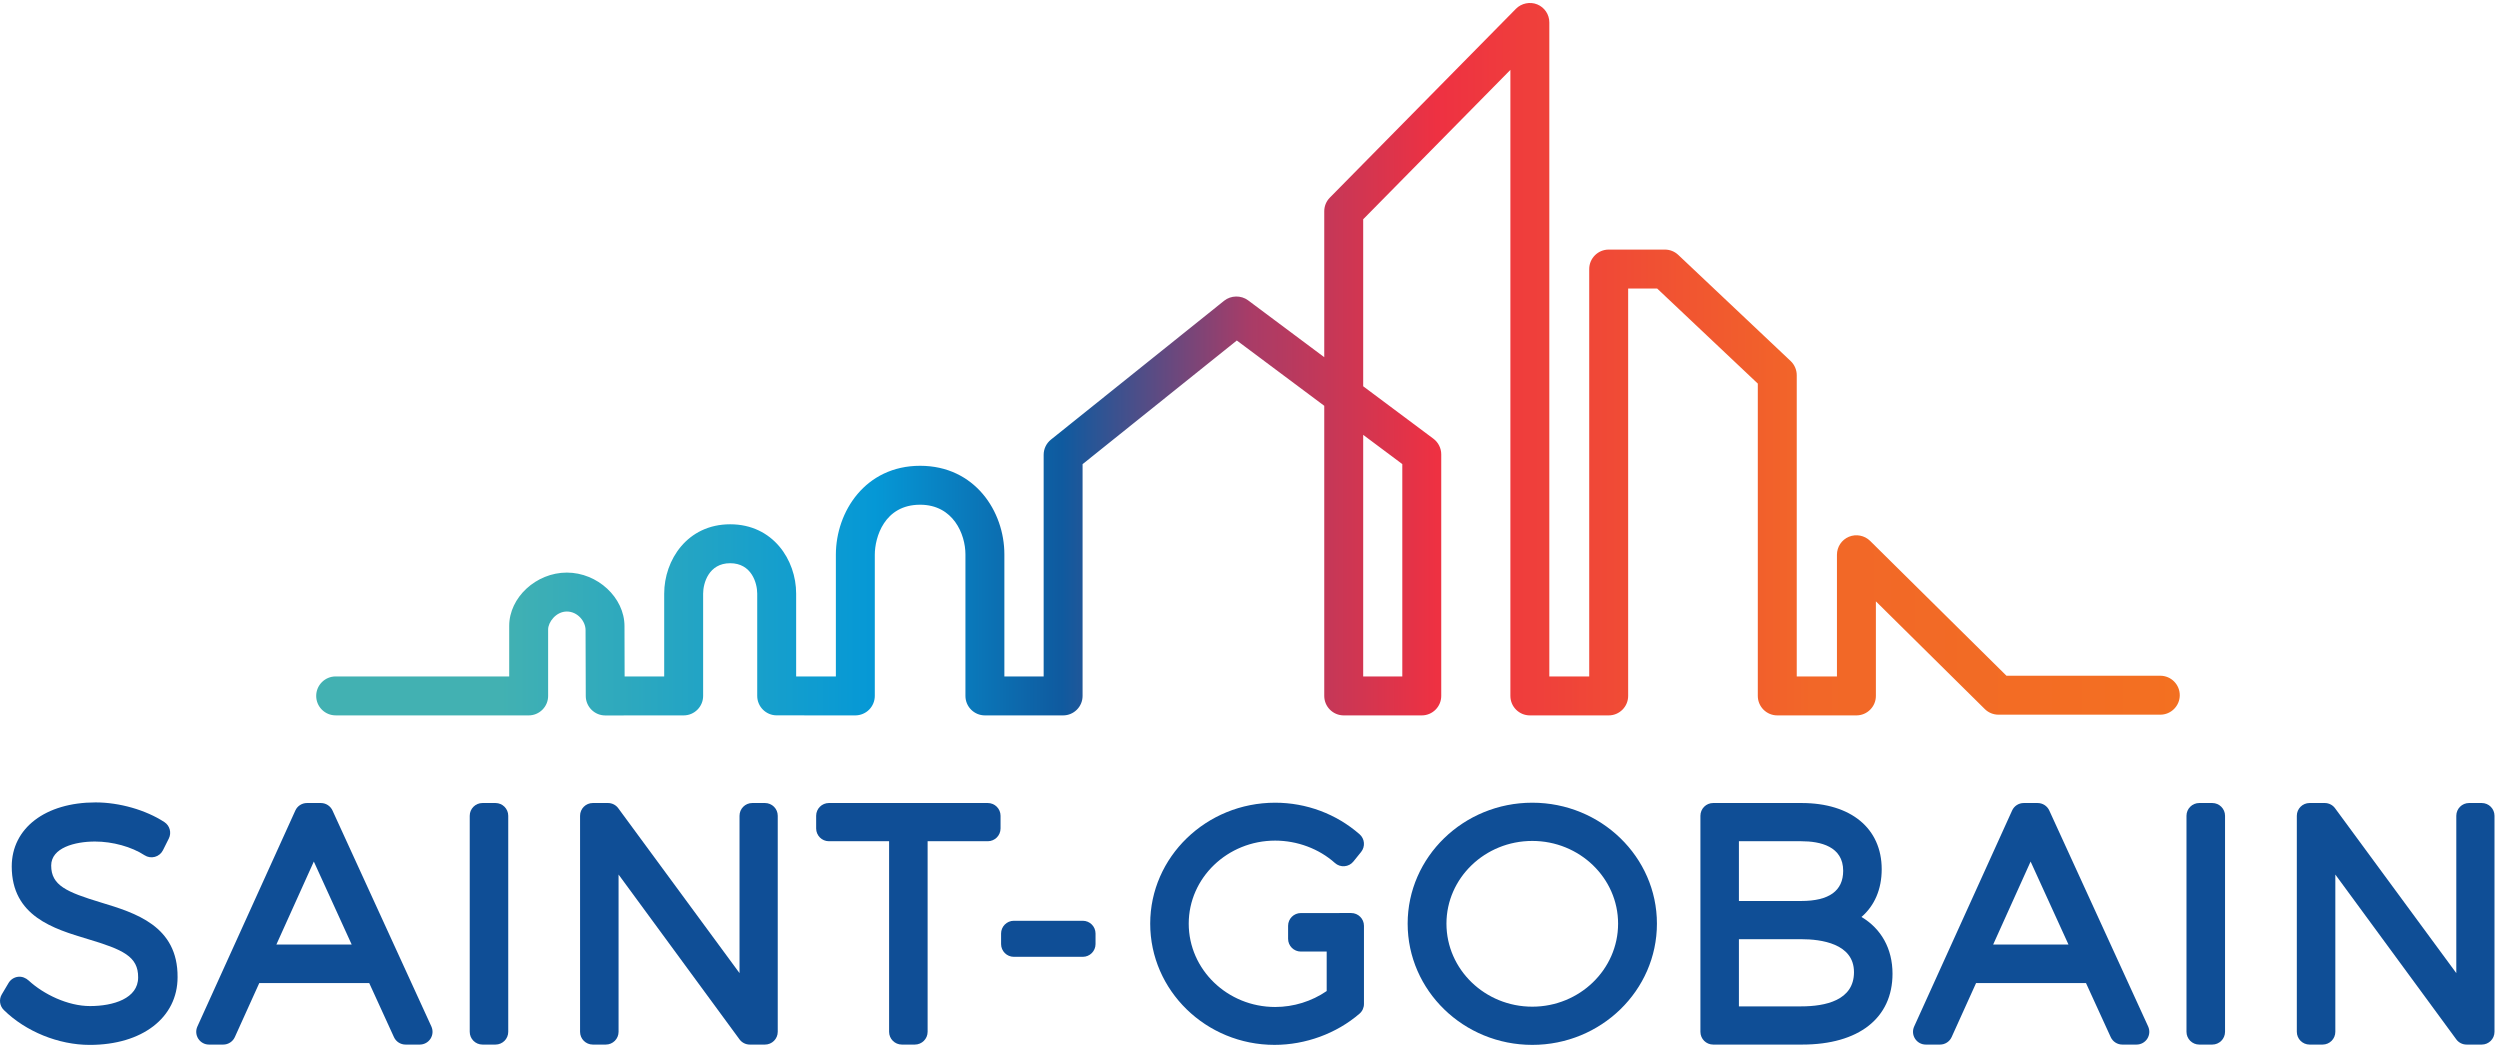
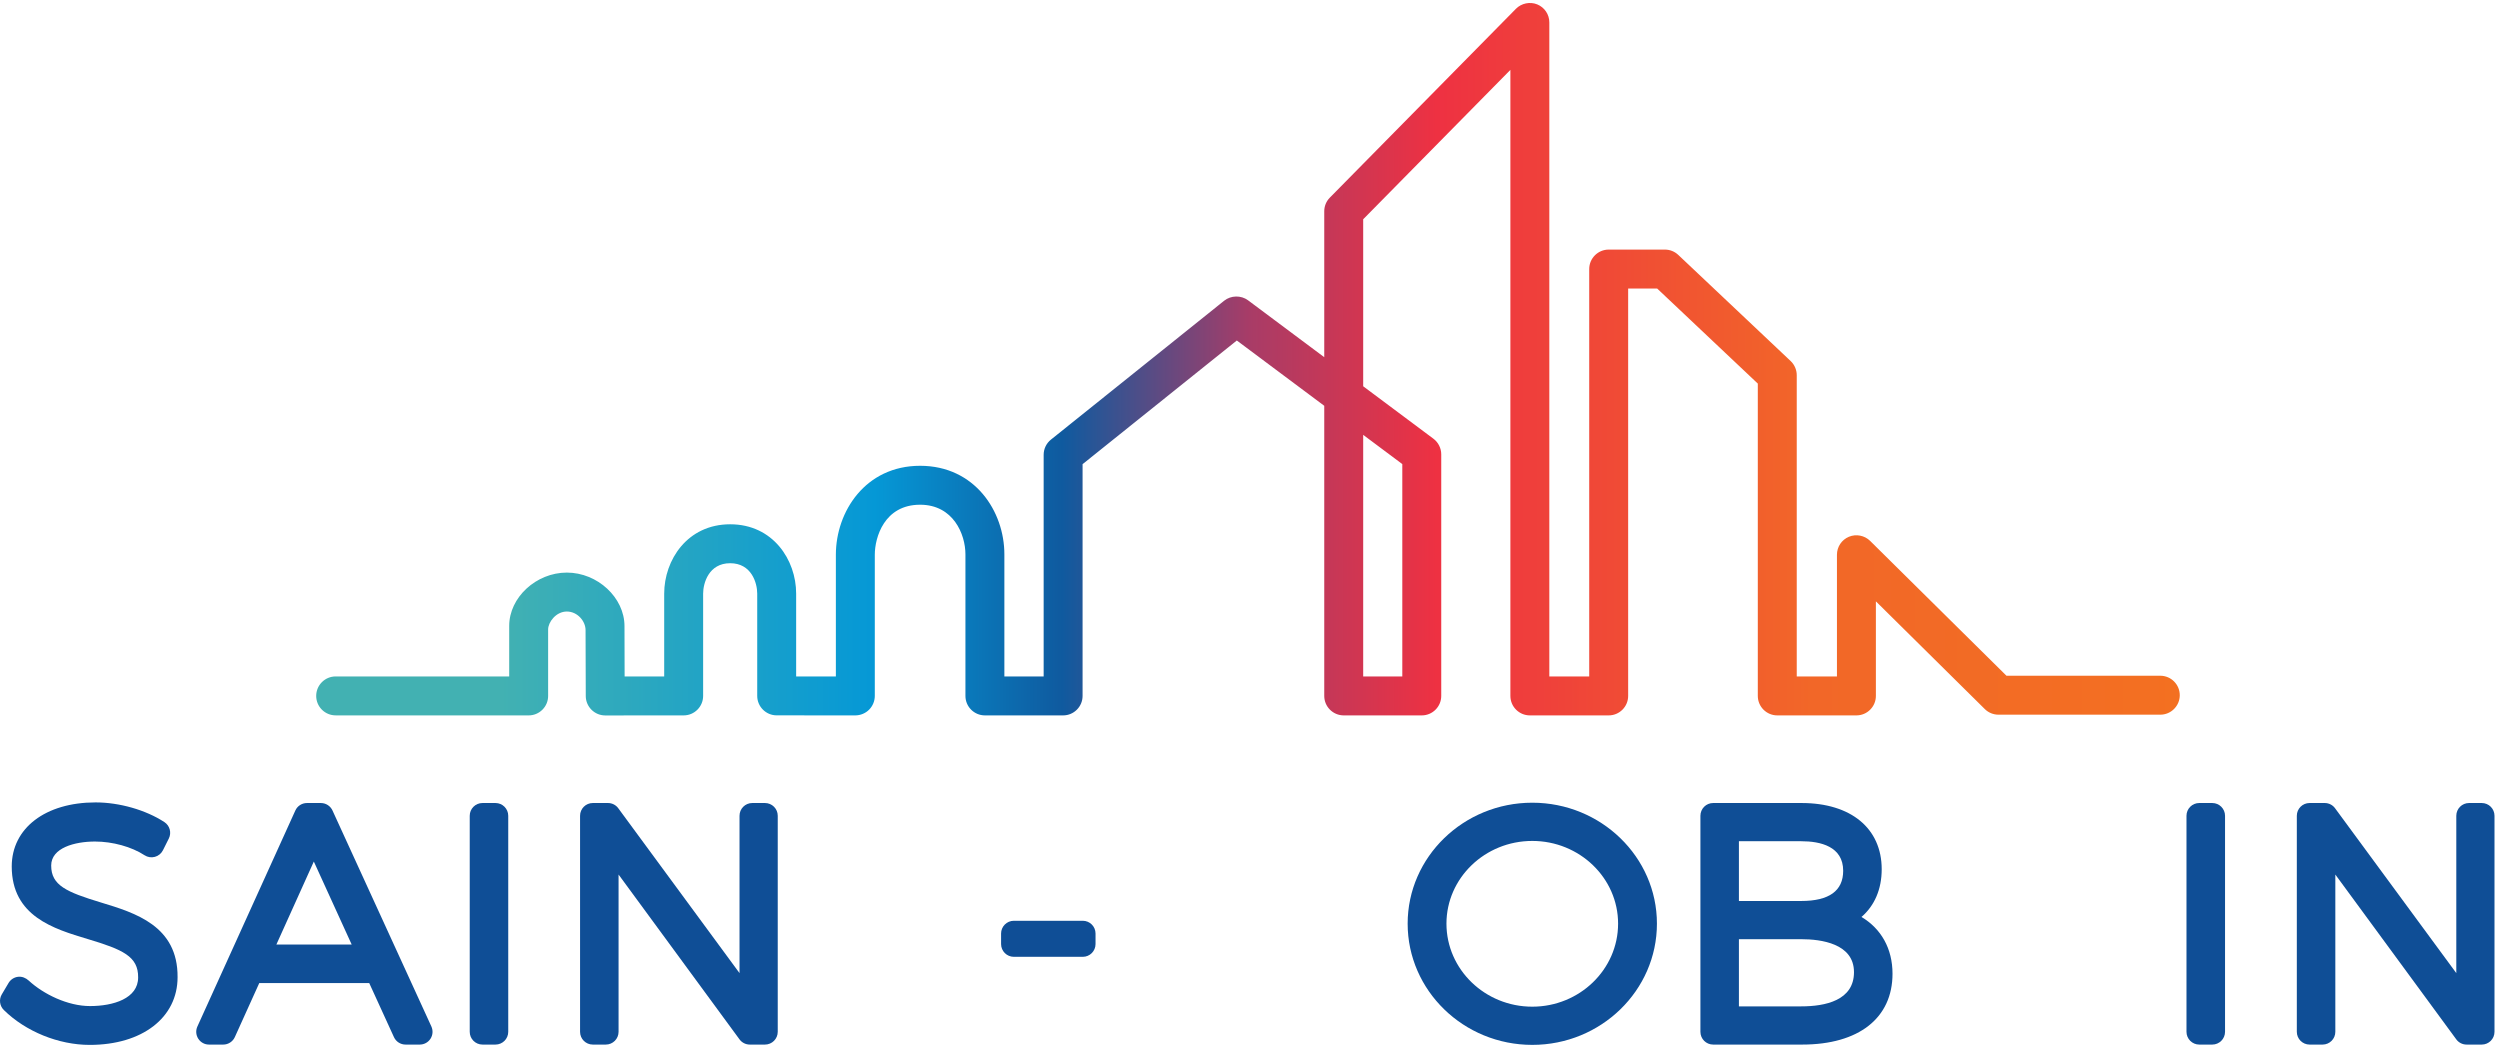
<svg xmlns="http://www.w3.org/2000/svg" width="100%" height="100%" viewBox="0 0 1655 692" version="1.1" xml:space="preserve" style="fill-rule:evenodd;clip-rule:evenodd;stroke-linejoin:round;stroke-miterlimit:2;">
  <g transform="matrix(4.167,0,0,4.167,0,0)">
    <path d="M16.037,143.375C10.54,141.708 8.132,140.651 8.132,137.508C8.132,134.691 11.879,133.692 15.089,133.692C17.895,133.692 20.911,134.527 22.962,135.869C23.447,136.184 24.044,136.28 24.602,136.127C25.159,135.978 25.628,135.593 25.887,135.076L26.821,133.21C27.281,132.288 26.978,131.17 26.115,130.603C23.163,128.674 18.975,127.476 15.185,127.476C7.217,127.476 1.865,131.566 1.865,137.653C1.865,145.565 8.544,147.565 13.908,149.174C19.521,150.857 21.976,151.94 21.946,155.28C21.946,158.636 17.997,159.831 14.302,159.831C10.762,159.831 6.911,157.945 4.567,155.785C4.101,155.355 3.499,155.107 2.874,155.18C2.246,155.252 1.688,155.614 1.364,156.156L0.285,157.976C-0.192,158.776 -0.059,159.8 0.605,160.455C4.079,163.874 9.307,166 14.252,166C22.601,166 28.211,161.67 28.211,155.246C28.274,147.089 21.489,145.029 16.037,143.375Z" style="fill:rgb(15,78,150);fill-rule:nonzero;" />
    <path d="M52.821,128.758C52.489,128.036 51.769,127.574 50.975,127.574L48.768,127.574C47.97,127.574 47.248,128.039 46.92,128.763L31.357,163.081C31.071,163.713 31.125,164.44 31.497,165.018C31.873,165.604 32.514,165.949 33.202,165.949L35.461,165.949C36.257,165.949 36.981,165.483 37.309,164.756L41.189,156.178L58.658,156.178L62.585,164.765C62.915,165.487 63.636,165.949 64.429,165.949L66.688,165.949C67.379,165.949 68.021,165.598 68.395,165.016C68.768,164.437 68.819,163.708 68.532,163.075L52.821,128.758ZM43.906,150.058L49.857,136.871L55.873,150.058L43.906,150.058Z" style="fill:rgb(15,78,150);fill-rule:nonzero;" />
    <path d="M78.714,127.573L76.654,127.573C75.534,127.573 74.625,128.481 74.625,129.601L74.625,163.919C74.625,165.042 75.534,165.949 76.654,165.949L78.714,165.949C79.834,165.949 80.743,165.042 80.743,163.919L80.743,129.601C80.743,128.481 79.834,127.573 78.714,127.573Z" style="fill:rgb(15,78,150);fill-rule:nonzero;" />
    <path d="M121.528,127.573L119.515,127.573C118.391,127.573 117.486,128.481 117.486,129.601L117.486,154.596L98.221,128.4C97.839,127.877 97.231,127.573 96.588,127.573L94.18,127.573C93.06,127.573 92.153,128.481 92.153,129.601L92.153,163.919C92.153,165.042 93.06,165.949 94.18,165.949L96.24,165.949C97.363,165.949 98.27,165.042 98.27,163.919L98.27,138.937L117.486,165.125C117.865,165.643 118.474,165.949 119.122,165.949L121.528,165.949C122.649,165.949 123.558,165.042 123.558,163.919L123.558,129.601C123.558,128.481 122.649,127.573 121.528,127.573Z" style="fill:rgb(15,78,150);fill-rule:nonzero;" />
-     <path d="M156.925,127.573L131.687,127.573C130.567,127.573 129.66,128.481 129.66,129.601L129.66,131.618C129.66,132.734 130.567,133.644 131.687,133.644L141.248,133.644L141.248,163.919C141.248,165.042 142.159,165.949 143.278,165.949L145.334,165.949C146.459,165.949 147.368,165.042 147.368,163.919L147.368,133.644L156.925,133.644C158.046,133.644 158.955,132.734 158.955,131.618L158.955,129.601C158.955,128.481 158.046,127.573 156.925,127.573Z" style="fill:rgb(15,78,150);fill-rule:nonzero;" />
    <path d="M172.019,146.281L161.069,146.281C159.95,146.281 159.039,147.189 159.039,148.308L159.039,149.978C159.039,151.1 159.95,152.008 161.069,152.008L172.019,152.008C173.139,152.008 174.045,151.1 174.045,149.978L174.045,148.308C174.045,147.189 173.139,146.281 172.019,146.281Z" style="fill:rgb(15,78,150);fill-rule:nonzero;" />
-     <path d="M214.659,145.051L212.793,145.051C212.782,145.051 212.771,145.054 212.758,145.054L206.666,145.054C205.543,145.054 204.636,145.963 204.636,147.083L204.636,149.143C204.636,150.263 205.543,151.173 206.666,151.173L210.767,151.173L210.767,157.445C208.376,159.085 205.504,159.977 202.583,159.977C195.01,159.977 188.85,154.039 188.85,146.737C188.85,139.462 195.01,133.546 202.583,133.546C206.097,133.546 209.557,134.843 212.079,137.103C212.493,137.474 213.043,137.661 213.594,137.614C214.152,137.57 214.663,137.3 215.012,136.865L216.238,135.345C216.92,134.495 216.816,133.26 215.997,132.542C212.308,129.308 207.541,127.524 202.583,127.524C191.636,127.524 182.73,136.14 182.73,146.737C182.73,157.36 191.591,165.996 202.483,165.996C207.408,165.996 212.327,164.191 215.983,161.038C216.431,160.655 216.689,160.092 216.689,159.499L216.689,147.08C216.689,145.962 215.779,145.051 214.659,145.051Z" style="fill:rgb(15,78,150);fill-rule:nonzero;" />
    <path d="M243.429,127.524C232.511,127.524 223.63,136.141 223.63,146.737C223.63,157.36 232.511,165.997 243.429,165.997C254.346,165.997 263.231,157.36 263.231,146.737C263.231,136.141 254.346,127.524 243.429,127.524ZM243.429,159.928C235.912,159.928 229.794,154.01 229.794,146.737C229.794,139.491 235.912,133.597 243.429,133.597C250.947,133.597 257.062,139.491 257.062,146.737C257.062,154.01 250.947,159.928 243.429,159.928Z" style="fill:rgb(15,78,150);fill-rule:nonzero;" />
    <path d="M295.727,145.676C297.792,143.899 298.941,141.279 298.941,138.096C298.941,131.605 294.06,127.573 286.208,127.573L272.166,127.573C271.047,127.573 270.14,128.482 270.14,129.601L270.14,163.921C270.14,165.042 271.047,165.949 272.166,165.949L286.306,165.949C295.295,165.949 300.658,161.741 300.658,154.693C300.658,150.705 298.854,147.534 295.727,145.676ZM286.159,143.137L276.257,143.137L276.257,133.644L286.159,133.644C289.196,133.644 292.821,134.459 292.821,138.342C292.821,141.524 290.581,143.137 286.159,143.137ZM276.257,149.207L286.159,149.207C289.289,149.207 294.538,149.887 294.538,154.445C294.538,158.937 289.983,159.879 286.159,159.879L276.257,159.879L276.257,149.207Z" style="fill:rgb(15,78,150);fill-rule:nonzero;" />
-     <path d="M325.562,128.758C325.231,128.036 324.511,127.574 323.716,127.574L321.507,127.574C320.708,127.574 319.987,128.039 319.659,128.763L304.096,163.081C303.81,163.713 303.865,164.44 304.239,165.018C304.614,165.604 305.255,165.949 305.945,165.949L308.204,165.949C309.002,165.949 309.725,165.483 310.052,164.756L313.933,156.178L331.396,156.178L335.325,164.765C335.654,165.487 336.376,165.949 337.168,165.949L339.425,165.949C340.116,165.949 340.761,165.598 341.134,165.016C341.506,164.437 341.558,163.708 341.272,163.075L325.562,128.758ZM316.647,150.058L322.597,136.871L328.614,150.058L316.647,150.058Z" style="fill:rgb(15,78,150);fill-rule:nonzero;" />
    <path d="M351.455,127.573L349.391,127.573C348.272,127.573 347.361,128.481 347.361,129.601L347.361,163.919C347.361,165.042 348.272,165.949 349.391,165.949L351.455,165.949C352.574,165.949 353.486,165.042 353.486,163.919L353.486,129.601C353.486,128.481 352.574,127.573 351.455,127.573Z" style="fill:rgb(15,78,150);fill-rule:nonzero;" />
    <path d="M394.267,127.573L392.252,127.573C391.133,127.573 390.226,128.481 390.226,129.601L390.226,154.596L370.961,128.4C370.58,127.877 369.971,127.573 369.326,127.573L366.92,127.573C365.799,127.573 364.89,128.481 364.89,129.601L364.89,163.919C364.89,165.042 365.799,165.949 366.92,165.949L368.98,165.949C370.102,165.949 371.008,165.042 371.008,163.919L371.008,138.937L390.226,165.125C390.606,165.643 391.214,165.949 391.86,165.949L394.267,165.949C395.387,165.949 396.294,165.042 396.294,163.919L396.294,129.601C396.294,128.481 395.387,127.573 394.267,127.573Z" style="fill:rgb(15,78,150);fill-rule:nonzero;" />
    <path d="M222.78,73.727L222.78,107.467L216.566,107.467L216.566,69.085L222.78,73.727ZM343.201,107.353L318.764,107.353L318.591,107.183L297.099,85.928C296.223,85.062 294.875,84.796 293.733,85.273C292.579,85.755 291.831,86.876 291.831,88.127L291.831,107.467L285.444,107.467L285.444,59.606C285.444,58.759 285.091,57.939 284.476,57.357L266.62,40.495C266.043,39.951 265.289,39.651 264.496,39.651L255.568,39.651C253.863,39.651 252.475,41.038 252.475,42.744L252.475,107.467L246.137,107.467L246.137,3.56C246.137,2.299 245.383,1.176 244.217,0.698C243.074,0.23 241.702,0.515 240.841,1.389L211.27,31.396C210.696,31.978 210.38,32.749 210.38,33.567L210.38,56.747L198.271,47.705C197.171,46.885 195.557,46.913 194.486,47.77L166.959,69.841C166.223,70.432 165.802,71.311 165.802,72.254L165.802,107.467L159.561,107.467L159.561,88.059C159.561,81.243 154.87,73.999 146.176,73.999C137.482,73.999 132.792,81.278 132.792,88.127L132.792,107.465L126.482,107.463L126.482,94.296C126.482,88.961 122.808,83.292 116,83.292C109.192,83.292 105.519,88.968 105.519,94.309L105.519,107.469L99.232,107.473L99.23,106.887C99.221,104.234 99.211,100.837 99.211,99.472C99.211,94.941 94.931,90.966 90.052,90.966C85.174,90.966 80.895,94.923 80.895,99.434L80.895,107.467L53.326,107.463C51.621,107.463 50.233,108.851 50.233,110.556C50.233,111.383 50.554,112.159 51.138,112.743C51.722,113.327 52.499,113.649 53.325,113.649L83.987,113.653C84.812,113.653 85.589,113.331 86.173,112.746C86.758,112.162 87.08,111.386 87.08,110.56L87.08,99.994C87.08,98.849 88.328,97.151 90.052,97.151C91.754,97.151 93.026,98.703 93.026,100.092C93.026,100.885 93.059,110.58 93.059,110.58C93.065,112.278 94.452,113.661 96.151,113.661L108.613,113.653C110.317,113.652 111.704,112.264 111.704,110.56L111.704,94.309C111.704,92.637 112.602,89.477 116,89.477C119.399,89.477 120.297,92.629 120.297,94.296L120.297,110.553C120.297,112.257 121.683,113.645 123.387,113.646L135.882,113.653C136.697,113.653 137.495,113.322 138.07,112.747C138.646,112.171 138.977,111.375 138.977,110.56L138.977,88.127C138.977,85.379 140.481,80.184 146.176,80.184C151.458,80.184 153.376,84.893 153.376,88.059L153.376,110.56C153.376,112.265 154.763,113.653 156.468,113.653L168.894,113.653C170.599,113.653 171.986,112.265 171.986,110.56L171.986,73.738L172.207,73.562L196.489,54.093L210.38,64.468L210.38,110.56C210.38,112.265 211.768,113.653 213.473,113.653L225.873,113.653C227.578,113.653 228.966,112.265 228.966,110.56L228.966,72.176C228.966,71.206 228.5,70.28 227.723,69.698L216.566,61.366L216.566,34.834L216.736,34.662L239.951,11.103L239.951,110.56C239.951,112.265 241.339,113.653 243.044,113.653L255.568,113.653C257.273,113.653 258.661,112.265 258.661,110.56L258.661,45.836L263.266,45.836L263.436,45.996L279.258,60.94L279.258,110.56C279.258,112.265 280.646,113.653 282.351,113.653L294.924,113.653C296.629,113.653 298.017,112.265 298.017,110.56L298.017,95.534L315.317,112.644C315.9,113.221 316.673,113.539 317.492,113.539L343.201,113.539C344.906,113.539 346.294,112.151 346.294,110.446C346.294,108.741 344.906,107.353 343.201,107.353Z" style="fill:url(#_Linear1);" />
  </g>
  <defs>
    <linearGradient id="_Linear1" x1="0" y1="0" x2="1" y2="0" gradientUnits="userSpaceOnUse" gradientTransform="matrix(297.23,0,0,297.23,49.883,57.067)">
      <stop offset="0" style="stop-color:rgb(66,177,178);stop-opacity:1" />
      <stop offset="0.1" style="stop-color:rgb(66,177,178);stop-opacity:1" />
      <stop offset="0.3" style="stop-color:rgb(5,152,214);stop-opacity:1" />
      <stop offset="0.4" style="stop-color:rgb(15,90,159);stop-opacity:1" />
      <stop offset="0.5" style="stop-color:rgb(168,60,103);stop-opacity:1" />
      <stop offset="0.6" style="stop-color:rgb(238,49,66);stop-opacity:1" />
      <stop offset="0.8" style="stop-color:rgb(242,103,40);stop-opacity:1" />
      <stop offset="1" style="stop-color:rgb(243,112,33);stop-opacity:1" />
    </linearGradient>
  </defs>
</svg>